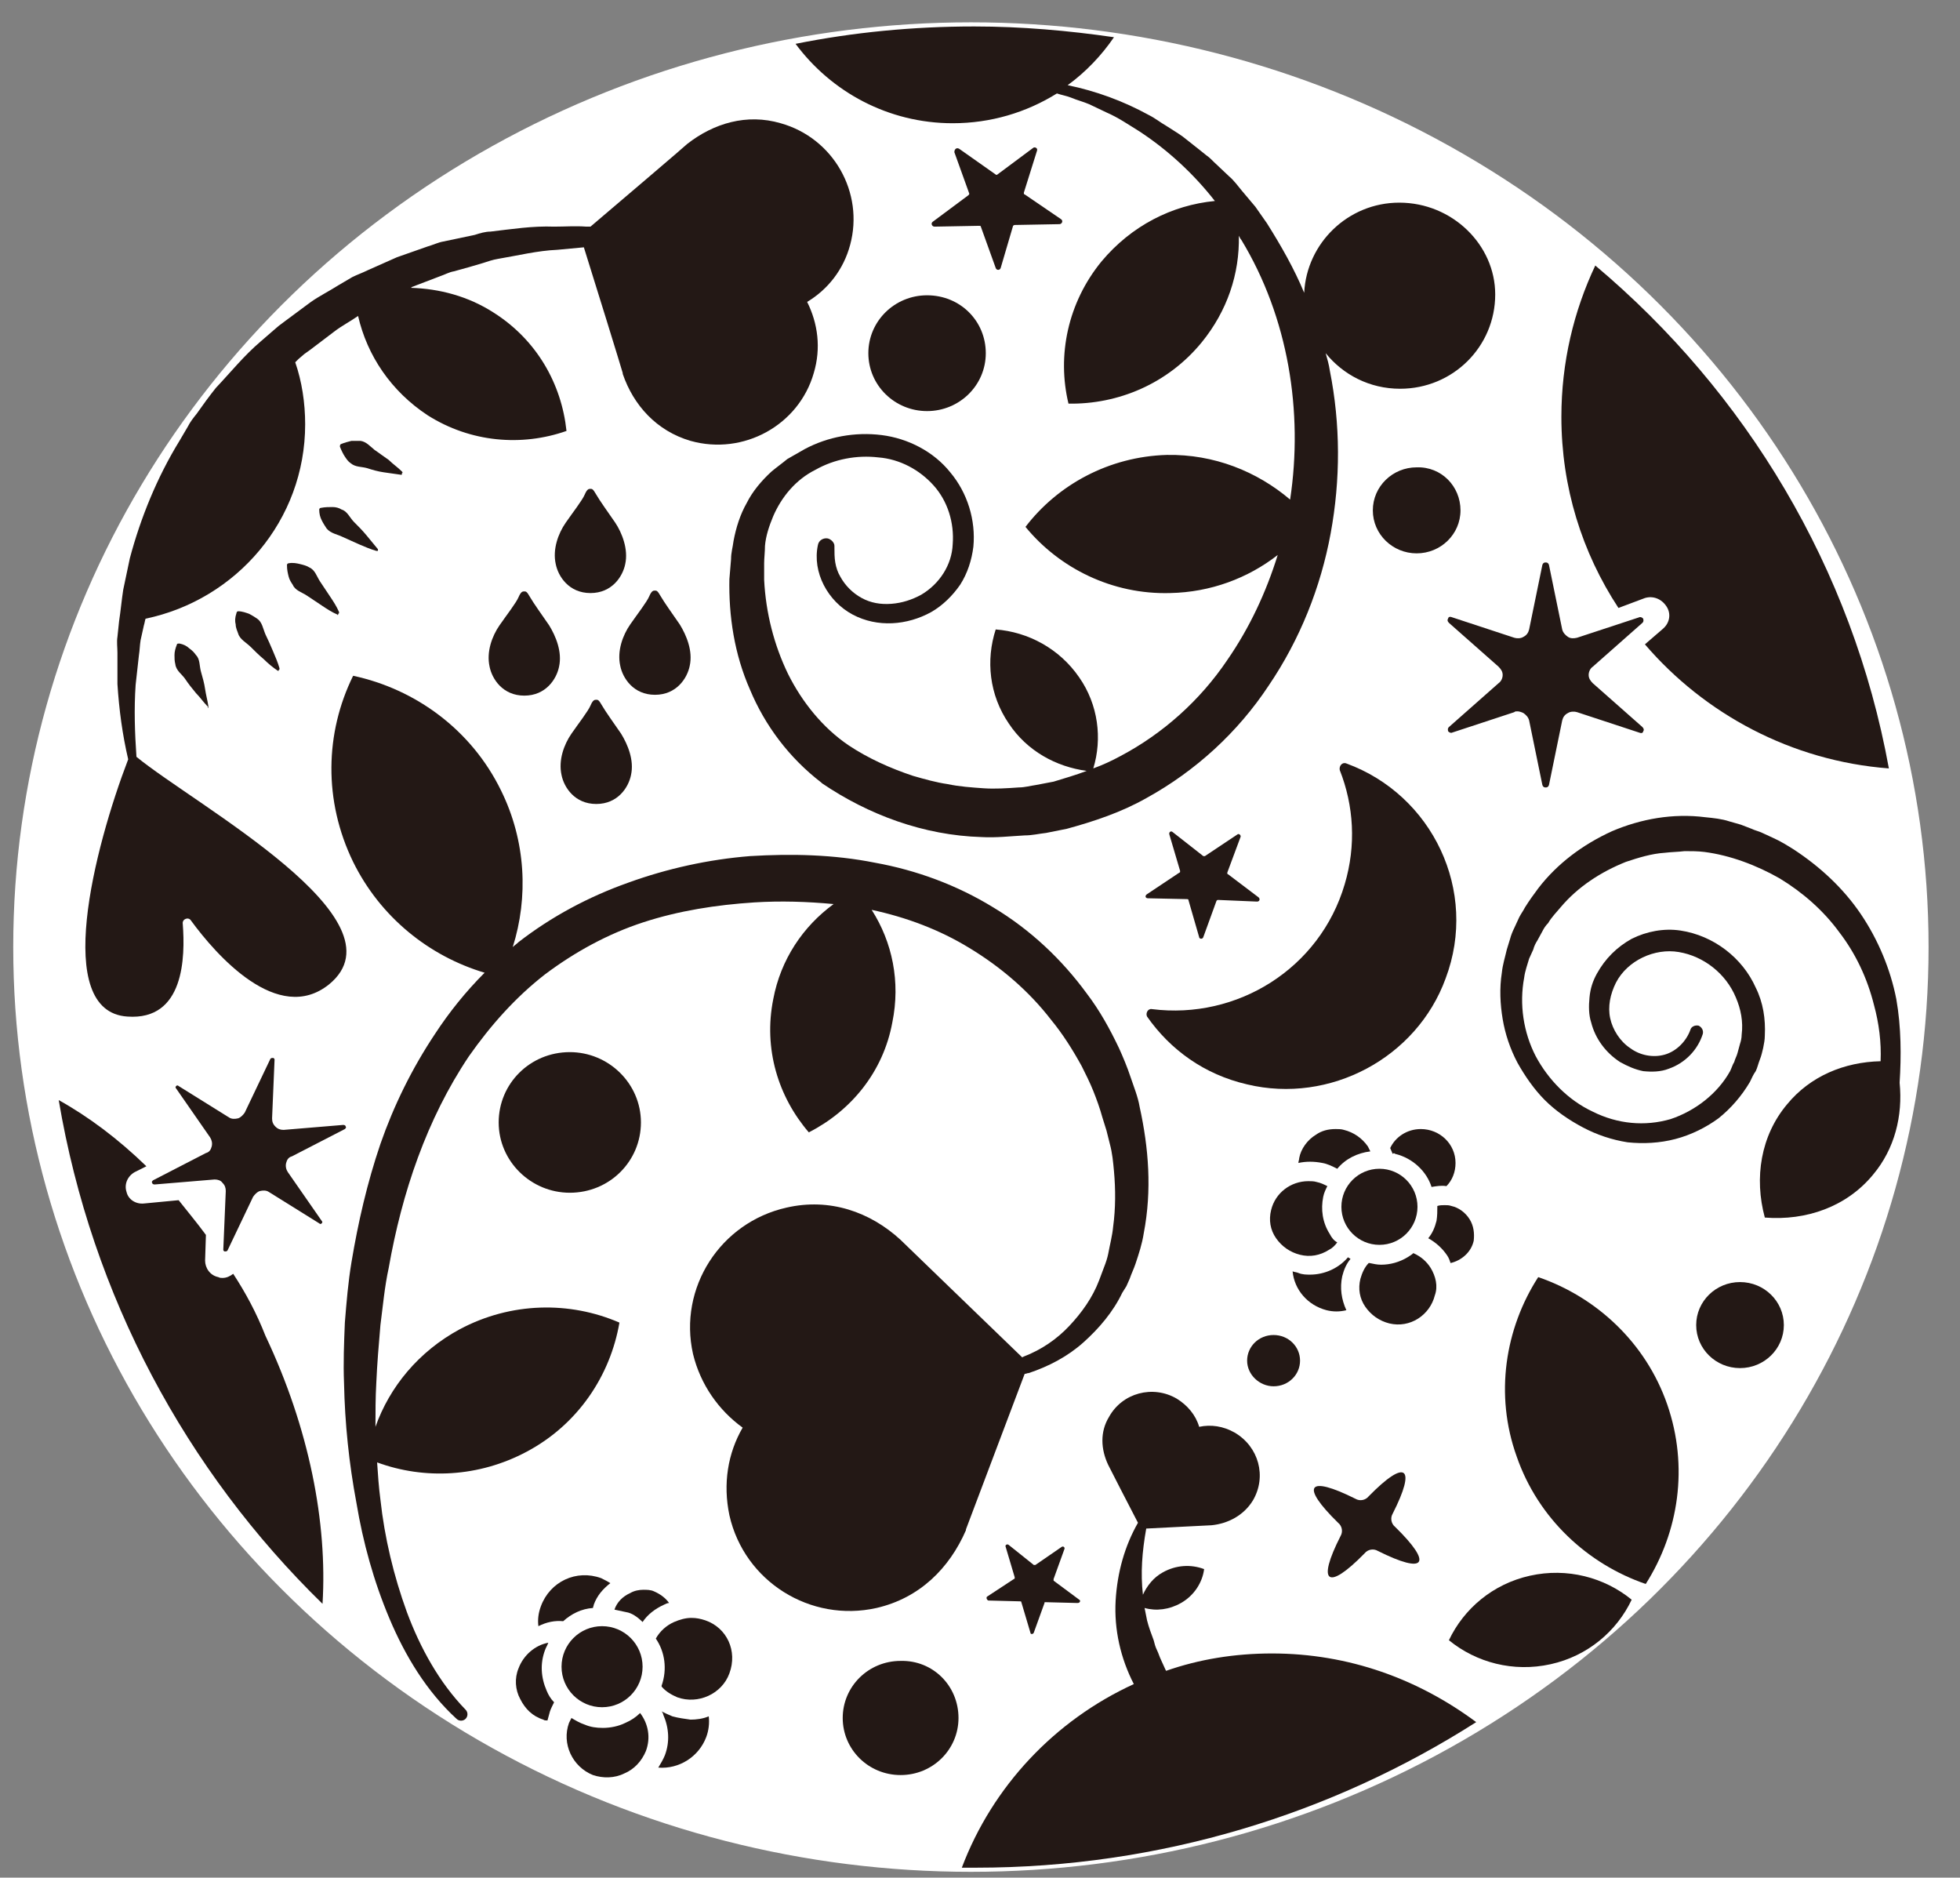
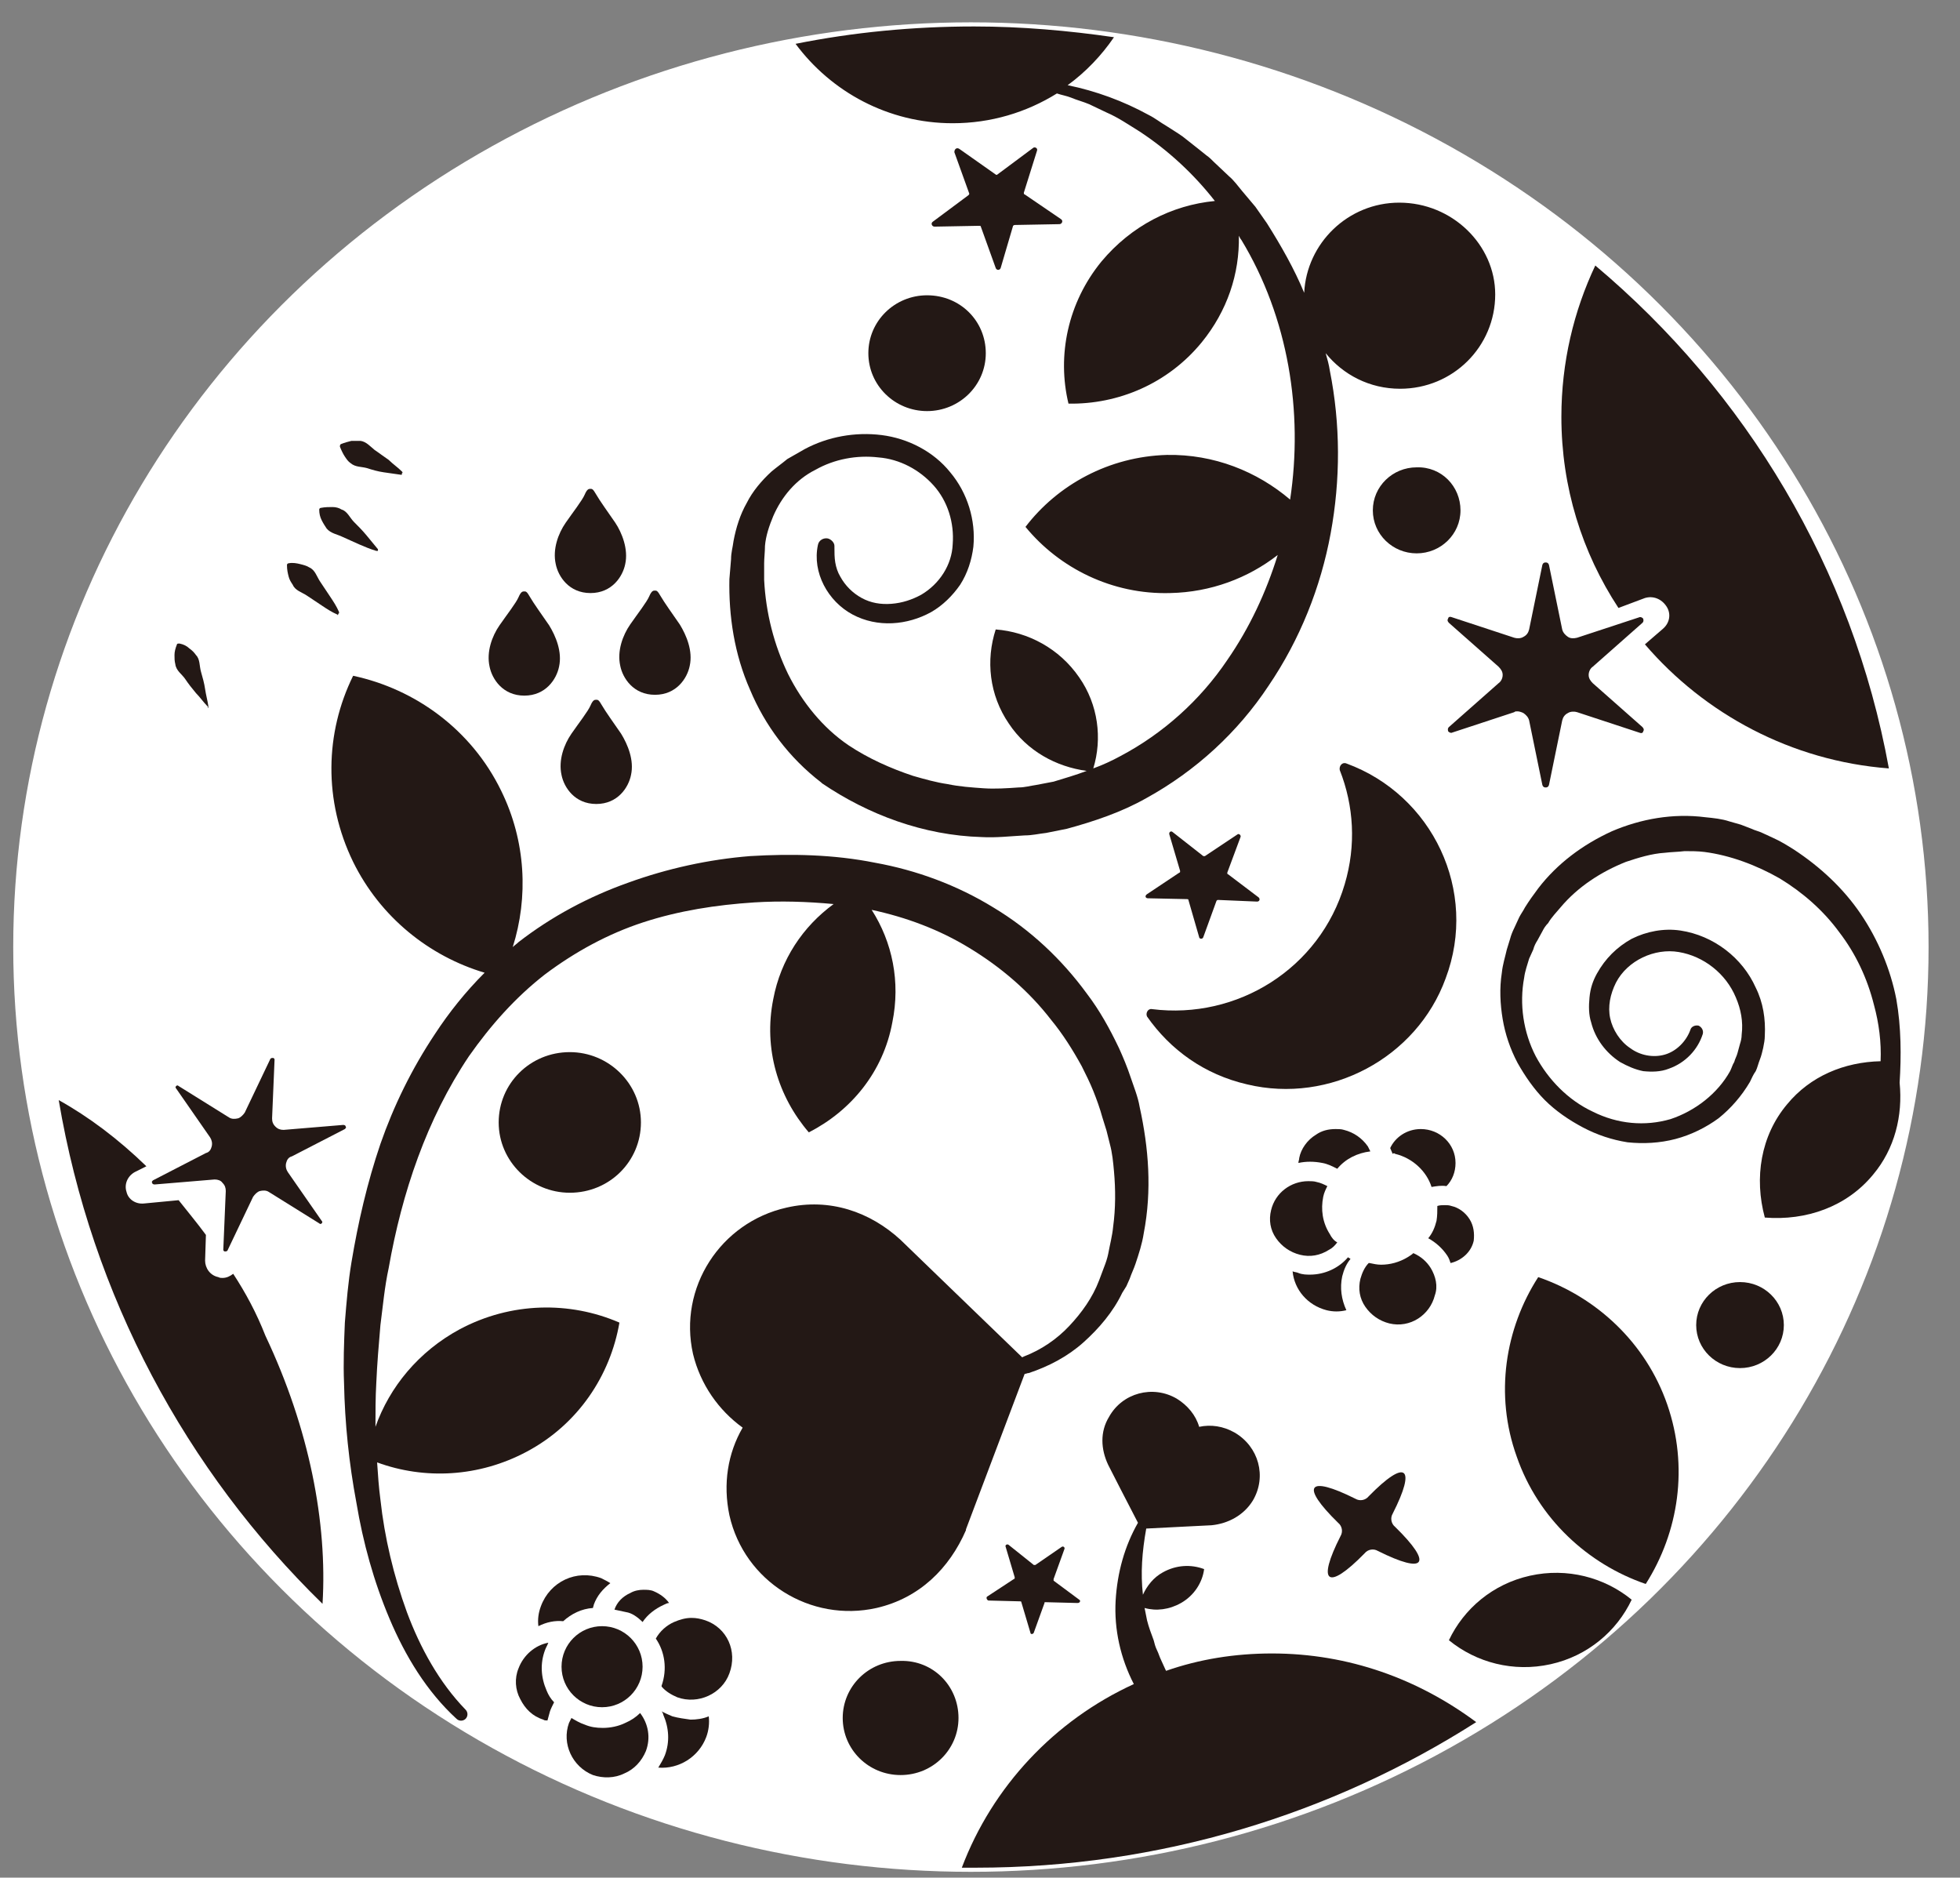
<svg xmlns="http://www.w3.org/2000/svg" version="1.1" id="レイヤー_1" x="0px" y="0px" viewBox="0 0 237 227" style="enable-background:new 0 0 237 227;" xml:space="preserve">
  <rect x="0" y="0" width="237" height="227" fill="#808080" stroke="none" />
  <style type="text/css">
	.st0{fill:#FFFFFF;stroke:#FFFFFF;stroke-miterlimit:10;}
	.st1{fill:#231815;}
</style>
  <ellipse class="st0" cx="117.4" cy="114.5" rx="115.3" ry="111.3" />
  <path class="st1" d="M115.9,207.7c0,3.8-3.1,6.9-7,6.9c-3.9,0-7-3.1-7-6.9s3.1-6.9,7-6.9C112.8,200.7,115.9,203.8,115.9,207.7z" />
  <path class="st1" d="M176.6,61.7c0,2.9-2.4,5.2-5.3,5.2c-2.9,0-5.3-2.3-5.3-5.2c0-2.9,2.4-5.2,5.3-5.2  C174.3,56.4,176.6,58.8,176.6,61.7z" />
  <ellipse class="st1" cx="210.4" cy="160.2" rx="5.3" ry="5.2" />
-   <path class="st1" d="M157.2,164.5c0,1.7-1.4,3.1-3.2,3.1c-1.7,0-3.2-1.4-3.2-3.1c0-1.7,1.4-3.1,3.2-3.1  C155.8,161.4,157.2,162.8,157.2,164.5z" />
  <path class="st1" d="M119.2,42.7c0,3.9-3.2,7-7.1,7c-3.9,0-7.1-3.1-7.1-7c0-3.9,3.2-7,7.1-7C116.1,35.7,119.2,38.8,119.2,42.7z" />
  <path class="st1" d="M77.5,135.7c0,4.7-3.8,8.5-8.6,8.5c-4.7,0-8.6-3.8-8.6-8.5c0-4.7,3.8-8.5,8.6-8.5  C73.6,127.2,77.5,131,77.5,135.7z" />
  <g>
    <path class="st1" d="M165.5,180.9c4.5-4.6,5.8-3.6,2.9,2.1l0,0c-0.3,0.5-0.2,1.2,0.3,1.6l0,0c4.6,4.5,3.7,5.8-2.1,2.9l0,0   c-0.5-0.3-1.2-0.2-1.6,0.3l0,0c-4.5,4.6-5.8,3.6-2.9-2.1l0,0c0.3-0.5,0.2-1.2-0.3-1.6l0,0c-4.6-4.5-3.7-5.8,2.1-2.9l0,0   C164.4,181.5,165.1,181.4,165.5,180.9L165.5,180.9z" />
  </g>
  <g>
    <path class="st1" d="M116,18l4.4,3.1c0.1,0.1,0.2,0,0.2,0l4.3-3.2c0.2-0.2,0.6,0,0.5,0.3l-1.6,5.1c0,0.1,0,0.2,0.1,0.2l4.4,3   c0.3,0.2,0.1,0.6-0.2,0.6l-5.4,0.1c-0.1,0-0.2,0.1-0.2,0.1l-1.5,5.1c-0.1,0.3-0.5,0.3-0.6,0l-1.8-5c0-0.1-0.1-0.1-0.2-0.1l-5.4,0.1   c-0.3,0-0.5-0.4-0.2-0.6l4.3-3.2c0.1-0.1,0.1-0.1,0.1-0.2l-1.8-5C115.4,18,115.7,17.8,116,18z" />
  </g>
  <g>
    <path class="st1" d="M119.4,193l3.2-2.1c0.1,0,0.1-0.1,0.1-0.2l-1.1-3.7c-0.1-0.2,0.2-0.4,0.4-0.2l3,2.4c0,0,0.1,0,0.2,0l3.2-2.2   c0.2-0.1,0.4,0.1,0.3,0.3l-1.3,3.6c0,0.1,0,0.1,0,0.2l3.1,2.3c0.2,0.1,0.1,0.4-0.2,0.4l-3.9-0.1c-0.1,0-0.1,0-0.1,0.1l-1.3,3.6   c-0.1,0.2-0.4,0.2-0.4,0l-1.1-3.7c0-0.1-0.1-0.1-0.1-0.1l-3.9-0.1C119.3,193.4,119.2,193.1,119.4,193z" />
  </g>
  <g>
    <path class="st1" d="M138.7,108.1l3.9-2.6c0.1,0,0.1-0.1,0.1-0.2l-1.3-4.4c-0.1-0.3,0.2-0.5,0.4-0.3l3.7,2.9c0.1,0,0.1,0,0.2,0   l3.9-2.6c0.2-0.2,0.5,0.1,0.4,0.3l-1.6,4.3c0,0.1,0,0.2,0.1,0.2l3.7,2.8c0.2,0.2,0.1,0.5-0.2,0.5l-4.7-0.2c-0.1,0-0.1,0-0.2,0.1   l-1.6,4.4c-0.1,0.3-0.5,0.2-0.5,0l-1.3-4.5c0-0.1-0.1-0.1-0.2-0.1l-4.7-0.1C138.5,108.6,138.4,108.3,138.7,108.1z" />
  </g>
  <path class="st1" d="M74.4,63.2c-0.9-1.3-1.9-2.7-2.3-3.4c-0.4-0.7-0.5-0.7-0.7-0.7c-0.2,0-0.4,0-0.7,0.7c-0.3,0.7-1.4,2.1-2.3,3.4  c-0.9,1.3-1.6,3.2-1.2,5c0.3,1.5,1.6,3.5,4.2,3.5c2.6,0,3.9-2,4.2-3.5C76,66.4,75.2,64.4,74.4,63.2z" />
  <path class="st1" d="M82.2,75.5c-0.9-1.3-1.9-2.7-2.3-3.4c-0.4-0.7-0.5-0.7-0.7-0.7c-0.2,0-0.4,0-0.7,0.7c-0.3,0.7-1.4,2.1-2.3,3.4  c-0.9,1.3-1.6,3.2-1.2,5c0.3,1.5,1.6,3.5,4.2,3.5c2.6,0,3.9-2,4.2-3.5C83.8,78.7,83,76.8,82.2,75.5z" />
  <path class="st1" d="M75.1,88.7c-0.9-1.3-1.9-2.7-2.3-3.4c-0.4-0.7-0.5-0.7-0.7-0.7c-0.2,0-0.4,0-0.7,0.7c-0.3,0.7-1.4,2.1-2.3,3.4  c-0.9,1.3-1.6,3.2-1.2,5c0.3,1.5,1.6,3.5,4.2,3.5c2.6,0,3.9-2,4.2-3.5C76.7,91.9,75.9,90,75.1,88.7z" />
  <path class="st1" d="M66.4,75.6c-0.9-1.3-1.9-2.7-2.3-3.4c-0.4-0.7-0.5-0.7-0.7-0.7s-0.4,0-0.7,0.7c-0.3,0.7-1.4,2.1-2.3,3.4  c-0.9,1.3-1.6,3.2-1.2,5c0.3,1.5,1.6,3.5,4.2,3.5c2.6,0,3.9-2,4.2-3.5C68,78.8,67.2,76.9,66.4,75.6z" />
  <g>
    <path class="st1" d="M45.5,66.6c-0.7-0.2-1.4-0.5-2.1-0.8c-0.7-0.3-1.3-0.6-2-0.9c-0.6-0.3-1.4-0.4-1.9-1c-0.2-0.3-0.4-0.6-0.6-1   c-0.2-0.4-0.3-0.8-0.3-1.3c0-0.1,0.1-0.2,0.2-0.2c0.5-0.1,1-0.1,1.4-0.1c0.4,0,0.8,0.1,1.1,0.3c0.7,0.2,1,1,1.5,1.5   c0.5,0.5,1,1,1.5,1.6c0.5,0.6,0.9,1.1,1.4,1.7c0,0.1,0,0.2,0,0.2C45.6,66.6,45.5,66.6,45.5,66.6z" />
    <path class="st1" d="M48.5,57.4c-0.7-0.1-1.4-0.2-2.1-0.3c-0.7-0.1-1.4-0.3-2-0.5c-0.7-0.2-1.4-0.1-2-0.6c-0.3-0.2-0.5-0.5-0.7-0.8   c-0.2-0.3-0.4-0.7-0.6-1.2c0-0.1,0-0.2,0.1-0.3c0.5-0.2,0.9-0.3,1.3-0.4c0.4,0,0.8,0,1.1,0c0.7,0.1,1.2,0.7,1.7,1.1   c0.6,0.4,1.1,0.8,1.7,1.2c0.5,0.5,1.1,0.9,1.6,1.4c0.1,0.1,0.1,0.2,0,0.2C48.6,57.4,48.6,57.4,48.5,57.4z" />
    <path class="st1" d="M40.8,74.3c-0.7-0.3-1.3-0.7-1.9-1.1c-0.6-0.4-1.2-0.8-1.8-1.2c-0.6-0.4-1.4-0.6-1.7-1.3   c-0.2-0.3-0.4-0.6-0.5-1c-0.1-0.4-0.2-0.8-0.2-1.4c0-0.1,0.1-0.2,0.2-0.2c0.5-0.1,1,0,1.4,0.1c0.4,0.1,0.8,0.2,1.1,0.4   c0.7,0.3,0.9,1.1,1.3,1.7c0.4,0.6,0.8,1.2,1.2,1.8c0.4,0.6,0.8,1.2,1.1,1.9c0,0.1,0,0.2-0.1,0.2C40.9,74.4,40.8,74.4,40.8,74.3z" />
-     <path class="st1" d="M33.6,81.1c-0.6-0.4-1.2-0.9-1.7-1.4c-0.6-0.5-1.1-1-1.6-1.5c-0.5-0.5-1.3-0.9-1.5-1.6   c-0.1-0.3-0.3-0.7-0.3-1.1c-0.1-0.4-0.1-0.8,0.1-1.4c0-0.1,0.1-0.2,0.2-0.2c0.5,0,1,0.2,1.3,0.3c0.4,0.2,0.7,0.4,1,0.6   c0.6,0.4,0.7,1.2,1,1.9c0.3,0.6,0.6,1.3,0.9,2c0.3,0.7,0.6,1.4,0.8,2.1c0,0.1,0,0.2-0.1,0.2C33.7,81.1,33.7,81.1,33.6,81.1z" />
    <path class="st1" d="M25.1,85.4c-0.5-0.5-0.9-1.1-1.4-1.6c-0.5-0.6-0.9-1.1-1.3-1.7c-0.4-0.6-1.1-1-1.2-1.8   c-0.1-0.4-0.1-0.7-0.1-1.1c0-0.4,0.1-0.8,0.3-1.3c0-0.1,0.2-0.1,0.3-0.1c0.5,0.1,0.9,0.3,1.2,0.6c0.3,0.2,0.6,0.5,0.8,0.8   c0.5,0.5,0.4,1.3,0.6,2c0.2,0.7,0.4,1.4,0.5,2.1c0.1,0.7,0.3,1.4,0.4,2.1c0,0.1,0,0.2-0.1,0.2C25.2,85.4,25.1,85.4,25.1,85.4z" />
  </g>
  <path class="st1" d="M229.3,120.8c-0.7-3.6-2.2-7.2-4.3-10.3c-2.1-3.1-4.9-5.7-8.1-7.8c-0.8-0.5-1.6-1-2.5-1.4l-1.3-0.6  c-0.4-0.2-0.9-0.3-1.3-0.5l-1.3-0.5l-1.4-0.4c-0.9-0.3-1.9-0.4-2.9-0.5c-3.9-0.5-7.8,0.2-11.3,1.7c-3.5,1.6-6.6,3.9-8.9,6.9  c-0.6,0.8-1.1,1.5-1.6,2.3c-0.2,0.4-0.5,0.8-0.7,1.2l-0.6,1.3c-0.2,0.4-0.4,0.9-0.5,1.3l-0.4,1.3c-0.2,0.9-0.5,1.8-0.6,2.8  c-0.3,1.9-0.2,3.8,0.1,5.6c0.3,1.8,0.9,3.6,1.8,5.3c0.9,1.6,2,3.2,3.3,4.5c1.3,1.3,2.9,2.4,4.6,3.3c1.7,0.9,3.5,1.5,5.4,1.8  c1.9,0.2,3.9,0.1,5.8-0.4c1.9-0.5,3.7-1.4,5.2-2.5c1.5-1.2,2.8-2.7,3.8-4.4c0.2-0.4,0.4-0.9,0.7-1.3c0.2-0.4,0.3-0.9,0.5-1.4  c0.2-0.5,0.3-1,0.4-1.4c0.1-0.5,0.2-1,0.2-1.5c0.1-2-0.2-4-1.1-5.8c-1.6-3.6-5.1-6.3-9.1-6.9c-2-0.3-4.1,0.1-5.9,1  c-0.9,0.5-1.7,1.1-2.4,1.8c-0.7,0.7-1.3,1.5-1.8,2.4c-0.5,0.9-0.8,1.8-0.9,2.9c-0.1,1-0.1,2.1,0.2,3c0.5,2,1.8,3.7,3.5,4.8  c0.9,0.5,1.8,0.9,2.8,1.1c1,0.1,2.1,0.1,3.1-0.3c2-0.7,3.5-2.3,4.1-4.2c0.1-0.4-0.1-0.8-0.5-1c-0.4-0.1-0.9,0.1-1,0.5  c-0.5,1.4-1.7,2.6-3.1,3c-1.4,0.4-3,0.1-4.2-0.8c-1.2-0.8-2.1-2.2-2.4-3.6c-0.3-1.4,0-2.9,0.7-4.3c1.4-2.7,4.7-4.2,7.6-3.7  c3,0.5,5.7,2.6,6.9,5.5c0.6,1.4,0.9,2.9,0.7,4.5c0,0.4-0.1,0.8-0.2,1.1c-0.1,0.4-0.2,0.7-0.3,1.1c-0.1,0.4-0.3,0.7-0.4,1.1  c-0.2,0.3-0.3,0.7-0.5,1.1c-1.5,2.7-4.2,4.8-7.2,5.8c-3.1,0.9-6.4,0.6-9.4-0.9c-3-1.4-5.4-3.9-6.9-6.7c-1.5-2.9-2-6.3-1.4-9.5  c0.1-0.8,0.4-1.6,0.6-2.3l0.5-1.1c0.1-0.4,0.3-0.8,0.5-1.1l0.6-1.1c0.2-0.4,0.4-0.7,0.7-1c0.4-0.7,1-1.3,1.5-1.9  c2.1-2.5,4.9-4.3,7.9-5.5c1.5-0.5,3.1-1,4.7-1.1c0.8-0.1,1.6-0.1,2.4-0.2c0.8,0,1.6,0,2.4,0.1c3.1,0.4,6.3,1.6,9.1,3.2  c2.8,1.7,5.3,3.9,7.2,6.5c2,2.6,3.4,5.6,4.2,8.8c0.6,2.2,0.9,4.5,0.8,6.8c-4.4,0.1-8.5,1.8-11.3,5.2c-3.2,3.8-4,8.9-2.7,13.7  c5,0.4,9.9-1.3,13.1-5.2c2.6-3.1,3.6-7.1,3.2-11.1C229.9,127.7,229.9,124.2,229.3,120.8z" />
  <path class="st1" d="M201.6,169.8c-2.6-7.5-8.6-13-15.6-15.4c-4,6.2-5.3,14.2-2.6,21.7c2.6,7.5,8.6,13,15.6,15.4  C203,185.2,204.2,177.3,201.6,169.8z" />
  <path class="st1" d="M185,190.5c-4.5,1-8,4-9.8,7.8c3.3,2.7,7.8,3.9,12.3,2.9c4.5-1,8-4,9.8-7.8C194,190.7,189.5,189.5,185,190.5z" />
-   <path class="st1" d="M94.4,14.9c-4.1-1.2-8.1,0-11.3,2.5l0,0l0,0c-0.3,0.3-8.4,7.2-11.7,10c-0.2,0-0.3,0-0.5,0c-1.3-0.1-2.6,0-3.9,0  c-2.6-0.1-5.1,0.3-7.7,0.6c-0.6,0-1.3,0.2-1.9,0.4l-1.9,0.4l-1.9,0.4c-0.6,0.1-1.2,0.4-1.9,0.6l-3.7,1.3l-3.6,1.6  c-0.6,0.3-1.2,0.5-1.8,0.8l-1.7,1c-1.1,0.7-2.3,1.3-3.3,2l-3.1,2.3l-0.8,0.6l-0.7,0.6l-1.5,1.3c-2,1.7-3.6,3.7-5.4,5.6  c-0.8,1-1.6,2.1-2.3,3.1c-0.4,0.5-0.8,1-1.1,1.6l-1,1.7c-2.7,4.4-4.7,9.3-6,14.2l-0.8,3.8c-0.2,1.3-0.3,2.5-0.5,3.8l-0.2,1.9  c-0.1,0.6,0,1.3,0,1.9l0,3.8c0.2,3.1,0.6,6.1,1.3,9.1c-4.1,10.7-9.2,30.5-0.1,31.1c6.9,0.5,7-7.2,6.7-11.2c-0.1-0.6,0.7-0.9,1-0.4  c3,4.1,10.5,12.7,16.7,7.7c9.5-7.8-16.1-21.6-23.3-27.5c-0.2-2.9-0.3-5.8-0.1-8.7l0.4-3.6c0.1-0.6,0.1-1.2,0.2-1.8l0.4-1.8  c0.1-0.3,0.1-0.5,0.2-0.8c11-2.3,19.3-11.9,19.3-23.5c0-2.6-0.4-5.2-1.2-7.5l0.4-0.4l0.7-0.6l0.7-0.5l2.9-2.2  c0.9-0.7,1.9-1.2,2.9-1.9c1.1,4.8,4,9.1,8.4,12c5.2,3.3,11.4,3.8,16.8,1.9c-0.6-5.7-3.6-11-8.8-14.3c-3.1-2-6.6-2.9-10-3l0.1-0.1  l3.4-1.3c0.6-0.2,1.1-0.5,1.7-0.6l1.8-0.5l1.7-0.5c0.6-0.2,1.2-0.4,1.8-0.5c2.4-0.4,4.8-1,7.2-1.1c1.1-0.1,2.1-0.2,3.2-0.3  c1.2,3.8,4.6,14.8,4.7,15.2l0,0.1l0,0c1.3,3.8,4.1,6.9,8.2,8.1c6.4,1.8,13.1-1.9,14.9-8.2c0.9-3,0.5-6-0.8-8.6  c2.5-1.5,4.4-3.9,5.2-6.9C104.5,23.3,100.8,16.7,94.4,14.9z" />
  <path class="st1" d="M153.8,199.9c-4.5,0-8.8,0.7-12.8,2.1l-0.1-0.2l-0.5-1.1c-0.2-0.4-0.3-0.8-0.5-1.2c-0.2-0.4-0.3-0.8-0.4-1.2  c-0.3-0.8-0.6-1.6-0.8-2.4c-0.1-0.5-0.2-1-0.3-1.5c1.4,0.4,3,0.2,4.4-0.6c1.6-0.9,2.6-2.5,2.8-4.1c-1.6-0.6-3.4-0.5-5,0.4  c-1.1,0.6-1.9,1.6-2.4,2.7c-0.3-2.6-0.1-5.2,0.4-8c2.1-0.1,7.7-0.4,7.9-0.4l0,0l0,0c2-0.2,3.9-1.2,5-3c1.7-2.9,0.7-6.5-2.2-8.2  c-1.4-0.8-2.9-1-4.3-0.7c-0.4-1.4-1.4-2.6-2.7-3.4c-2.9-1.7-6.6-0.7-8.2,2.2c-1.1,1.8-1,3.9-0.1,5.8l0,0l0,0c0.1,0.2,2.6,5.1,3.6,7  c-1.6,2.8-2.5,6-2.7,9.4c-0.2,3.5,0.6,7,2.2,10.1c-9.6,4.4-17.1,12.4-20.8,22.2c0.6,0,1.1,0,1.7,0c22.3,0,43.1-6.5,60.5-17.6  C171.5,203,163.1,199.9,153.8,199.9z" />
  <path class="st1" d="M169.2,24.5c-6.2,0-11.2,4.9-11.5,10.9c-1.2-2.9-2.8-5.7-4.5-8.4l-1.4-2c-0.5-0.6-1.1-1.3-1.6-1.9  c-0.5-0.6-1-1.3-1.6-1.8l-1.8-1.7c-0.3-0.3-0.6-0.6-0.9-0.8l-1-0.8l-1.9-1.5c-0.7-0.5-1.4-0.9-2-1.3c-0.7-0.4-1.3-0.9-2.1-1.3  c-3.1-1.7-6.4-2.9-9.8-3.6c2.2-1.6,4.1-3.6,5.6-5.8c-5.5-0.8-11.2-1.3-16.9-1.3c-7.4,0-14.6,0.7-21.6,2.1c4.3,5.8,11.2,9.6,19,9.6  c4.6,0,8.9-1.3,12.6-3.6c0.6,0.2,1.2,0.3,1.7,0.5c0.7,0.3,1.5,0.5,2.2,0.8l2.1,1c1.4,0.6,2.7,1.5,4,2.3c3.5,2.3,6.6,5.2,9.1,8.4  c-5.2,0.5-10.1,3-13.7,7.3c-4.1,5-5.4,11.4-4,17.2c6,0.1,12-2.4,16.1-7.4c3.1-3.8,4.6-8.3,4.5-12.9c0.1,0.2,0.2,0.4,0.3,0.5  c5.7,9.4,7.5,20.8,5.9,31.4c-4-3.4-9.2-5.5-14.9-5.4c-7,0.2-13.2,3.6-17.1,8.7c4.1,5,10.5,8.2,17.5,8c4.9-0.1,9.4-1.8,13-4.6  c-1.4,4.5-3.4,8.8-6.1,12.7c-3.3,4.9-7.8,8.9-12.9,11.6c-1.1,0.6-2.2,1.1-3.3,1.5c1.1-3.6,0.6-7.7-1.7-11c-2.4-3.5-6.2-5.5-10.1-5.8  c-1.2,3.7-0.8,7.9,1.6,11.4c2.2,3.3,5.7,5.2,9.4,5.7c-1.3,0.5-2.7,0.9-4,1.3l-2.1,0.4c-0.7,0.1-1.4,0.3-2.1,0.3  c-1.4,0.1-2.9,0.2-4.3,0.1c-1.4-0.1-2.9-0.2-4.3-0.5c-1.4-0.2-2.8-0.6-4.2-1c-2.7-0.9-5.4-2.1-7.8-3.7c-3.1-2.1-5.6-5.2-7.3-8.6  c-1.7-3.5-2.7-7.4-2.9-11.4l0,0.3c0-0.1,0-0.2,0-0.4v0l0-1.9c0-0.6,0.1-1.4,0.1-2.1c0.1-1.2,0.5-2.4,1-3.6c1-2.3,2.7-4.4,5.1-5.6  c2.3-1.3,5-1.8,7.6-1.5c2.6,0.2,5,1.5,6.7,3.4c1.7,1.9,2.5,4.5,2.3,7.1c-0.1,2.5-1.6,4.8-3.8,6.1c-1.1,0.6-2.3,1-3.6,1.1  c-1.3,0.1-2.5-0.1-3.6-0.7c-1.1-0.6-2-1.5-2.6-2.6c-0.3-0.5-0.5-1.1-0.6-1.7c-0.1-0.6-0.1-1.2-0.1-1.8l0-0.2c0-0.4-0.4-0.8-0.8-0.9  c-0.5-0.1-1.1,0.2-1.2,0.8c-0.7,3.3,1.2,6.8,4.2,8.4c3,1.6,6.6,1.3,9.5-0.3c1.4-0.8,2.6-2,3.5-3.3c0.9-1.4,1.4-3,1.6-4.6  c0.3-3.2-0.7-6.5-2.8-9c-2-2.5-5.1-4.1-8.3-4.5c-3.2-0.4-6.5,0.2-9.3,1.7c-0.7,0.4-1.4,0.8-2.1,1.2c-0.6,0.5-1.3,1-1.9,1.5  c-1.2,1.1-2.3,2.4-3,3.8c-0.8,1.4-1.3,3-1.6,4.6c-0.1,0.8-0.3,1.4-0.3,2.2l-0.2,2.4l0-0.4l0,0c0,0.1,0,0.1,0,0.2l0,0.1  c-0.1,4.6,0.6,9.2,2.5,13.5c1.8,4.3,4.7,8.2,8.6,11.2l0,0c0,0,0,0,0,0l0.1,0.1c5.6,3.8,12.3,6.3,19.3,6.5c1.7,0.1,3.4-0.1,5.2-0.2  c0.9,0,1.7-0.2,2.6-0.3l2.5-0.5c3.3-0.9,6.6-2,9.6-3.7c6-3.3,11.1-8,14.8-13.6c3.8-5.6,6.3-11.9,7.5-18.4c1.2-6.5,1.2-13.2-0.1-19.7  c-0.1-0.7-0.3-1.4-0.5-2.1c2.1,2.6,5.3,4.3,9,4.3c6.4,0,11.5-5.1,11.5-11.4C180.8,29.6,175.6,24.5,169.2,24.5z" />
  <path class="st1" d="M162.8,92.3c-0.5-0.2-0.9,0.3-0.8,0.8c1.7,4.3,2,9.1,0.6,13.8c-3,10.2-13,16.4-23.3,15.1  c-0.5-0.1-0.8,0.5-0.6,0.9c2.8,4,6.9,7,12.1,8.2c10,2.4,20.5-3.2,24-12.8C178.8,107.7,173.2,96.1,162.8,92.3z" />
  <path class="st1" d="M137.8,133.8c-0.2-1.2-0.7-2.4-1.1-3.6c-0.4-1.2-0.9-2.4-1.4-3.5c-1.1-2.3-2.3-4.5-3.9-6.6  c-3-4.1-6.8-7.7-11.3-10.4c-4.4-2.7-9.3-4.5-14.3-5.4c-5-1-10.1-1.1-15.1-0.8c-5,0.4-10,1.5-14.7,3.2c-4.8,1.7-9.3,4.1-13.3,7.2  c-0.2,0.2-0.5,0.4-0.7,0.6c1.9-6,1.6-12.8-1.4-18.9c-3.6-7.4-10.4-12.3-17.9-13.9c-3.4,6.9-3.6,15.1,0,22.5  c3.3,6.7,9.2,11.4,15.9,13.4c-2.3,2.3-4.3,4.8-6,7.4c-2.8,4.2-5,8.7-6.6,13.3c-1.6,4.7-2.7,9.5-3.5,14.3c-0.4,2.4-0.6,4.8-0.8,7.3  c-0.1,2.4-0.2,4.9-0.1,7.3c0.1,4.9,0.6,9.7,1.5,14.5c0.8,4.8,2.1,9.5,4,14c1.9,4.5,4.5,8.8,8.1,12.1c0.3,0.3,0.8,0.3,1.1,0  c0.3-0.3,0.3-0.8,0-1.1l0,0c-3.2-3.3-5.5-7.5-7.1-11.8c-1.6-4.4-2.7-9-3.2-13.6c-0.2-1.5-0.3-3-0.4-4.5c5.7,2.1,12.3,1.8,18.1-1.3  c6.2-3.3,10.1-9.2,11.2-15.6c-6-2.6-13.1-2.5-19.3,0.8c-5,2.7-8.5,7-10.2,11.8c0-1.8,0-3.5,0.1-5.3c0.1-2.3,0.3-4.7,0.5-7  c0.3-2.3,0.5-4.6,1-6.9c1.6-9.1,4.6-18,9.7-25.6c2.6-3.7,5.6-7.1,9.2-9.9c3.6-2.7,7.6-4.9,11.9-6.3c4.3-1.4,8.8-2.1,13.4-2.4  c3.2-0.2,6.4-0.1,9.6,0.2c-3.7,2.7-6.4,6.7-7.3,11.5c-1.2,6,0.6,11.8,4.3,16.1c5.1-2.6,9-7.3,10.1-13.3c1-4.9,0-9.7-2.5-13.6  c4.2,0.9,8.2,2.4,11.8,4.6c3.8,2.3,7.2,5.2,9.9,8.7c1.4,1.7,2.6,3.6,3.7,5.6c0.5,1,1,2,1.4,3c0.4,1,0.8,2.1,1.1,3.2l0.5,1.6l0.4,1.6  c0.3,1.1,0.4,2.2,0.5,3.3c0.2,2.2,0.2,4.5-0.1,6.7c-0.1,1.1-0.4,2.2-0.6,3.3c-0.1,0.5-0.3,1.1-0.5,1.6l-0.3,0.8l-0.3,0.8  c-0.8,2.1-2.1,3.9-3.6,5.5c-1.5,1.6-3.4,2.9-5.5,3.7l-0.2,0.1c-3.1-3-14.2-13.7-14.6-14.1l-0.1-0.1l0,0c-3.7-3.4-8.6-5.1-13.8-3.9  c-8,1.8-13.1,9.7-11.3,17.7c0.9,3.7,3.1,6.8,6,8.9c-1.8,3.1-2.4,6.8-1.6,10.6c1.8,8,9.8,13,17.8,11.2c5.2-1.2,8.8-4.8,10.8-9.4l0,0  l0-0.1c0.2-0.5,5.5-14.6,7.1-18.8c0.2,0,0.3-0.1,0.5-0.1c2.4-0.8,4.7-2,6.6-3.7c1.9-1.7,3.6-3.7,4.7-6l0.5-0.8l0.4-0.9  c0.2-0.6,0.5-1.2,0.7-1.8c0.4-1.2,0.8-2.4,1-3.7C139.3,143.9,138.9,138.8,137.8,133.8z" />
  <path class="st1" d="M28.2,154c-0.4,0.3-0.8,0.5-1.3,0.5c-0.2,0-0.3,0-0.5-0.1c-1-0.2-1.6-1.1-1.6-2l0.1-3.1  c-1.1-1.5-2.2-2.8-3.3-4.2l-4.2,0.4c-1,0.1-1.9-0.5-2.1-1.4c-0.3-0.9,0.1-1.9,1-2.4l1.4-0.7c-3.4-3.3-7-6-10.6-8  c4,23.7,15.4,44.8,31.9,60.9c0.6-9.8-1.6-21.2-6.9-32.4C31,158.7,29.7,156.3,28.2,154z" />
  <path class="st1" d="M198.9,72.3c1-0.3,2,0.1,2.6,1s0.4,2-0.4,2.7l-2.2,1.9c7.2,8.4,17.7,14.1,29.5,15  c-4.4-24.2-17.3-45.5-35.5-60.8c-2.6,5.5-4.1,11.7-4.1,18.3c0,8.5,2.5,16.4,6.9,23.1L198.9,72.3z" />
  <path class="st1" d="M183.5,86c0.2,0,0.5,0.1,0.7,0.2c0.3,0.2,0.6,0.5,0.7,0.9l1.6,7.8c0.1,0.3,0.3,0.3,0.4,0.3c0.1,0,0.3,0,0.4-0.3  l1.6-7.8c0.1-0.4,0.3-0.7,0.7-0.9c0.3-0.2,0.8-0.2,1.1-0.1l7.6,2.5c0.3,0.1,0.4-0.1,0.4-0.2c0.1-0.1,0.1-0.3-0.1-0.5l-6-5.3  c-0.3-0.3-0.5-0.6-0.5-1c0-0.4,0.2-0.8,0.5-1l6-5.3c0.2-0.2,0.1-0.4,0.1-0.5c-0.1-0.1-0.2-0.2-0.4-0.2l-7.6,2.5  c-0.4,0.1-0.8,0.1-1.1-0.1c-0.3-0.2-0.6-0.5-0.7-0.9l-1.6-7.8c-0.1-0.3-0.3-0.3-0.4-0.3c-0.1,0-0.3,0-0.4,0.3l-1.6,7.8  c-0.1,0.4-0.3,0.7-0.7,0.9c-0.3,0.2-0.8,0.2-1.1,0.1l-7.6-2.5c-0.3-0.1-0.4,0.1-0.4,0.2c-0.1,0.1-0.1,0.3,0.1,0.5l6,5.3  c0.3,0.3,0.5,0.6,0.5,1c0,0.4-0.2,0.8-0.5,1l-6,5.3c-0.2,0.2-0.1,0.4-0.1,0.5c0.1,0.1,0.2,0.2,0.4,0.2l7.6-2.5  C183.2,86,183.3,86,183.5,86z" />
  <path class="st1" d="M26,142.6c0.3,0,0.7,0.1,0.9,0.4c0.3,0.3,0.4,0.6,0.4,1l-0.3,7.1c0,0.1,0.1,0.2,0.2,0.2c0.1,0,0.2,0,0.3-0.1  l3.1-6.5c0.2-0.3,0.5-0.6,0.8-0.7c0.4-0.1,0.8-0.1,1.1,0.1l6.1,3.8c0.1,0.1,0.2,0.1,0.3,0c0.1-0.1,0.1-0.2,0-0.3l-4.1-5.9  c-0.2-0.3-0.3-0.7-0.2-1.1c0.1-0.4,0.3-0.7,0.7-0.8l6.4-3.3c0.1-0.1,0.2-0.2,0.1-0.3c0-0.1-0.1-0.2-0.3-0.2l-7.2,0.6  c-0.4,0-0.7-0.1-1-0.4c-0.3-0.3-0.4-0.6-0.4-1l0.3-7.1c0-0.1-0.1-0.2-0.2-0.2c-0.1,0-0.2,0-0.3,0.1l-3.1,6.5  c-0.2,0.3-0.5,0.6-0.8,0.7c-0.4,0.1-0.8,0.1-1.1-0.1l-6.1-3.8c-0.1-0.1-0.2-0.1-0.3,0c-0.1,0.1-0.1,0.2,0,0.3l4.1,5.9  c0.2,0.3,0.3,0.7,0.2,1.1s-0.3,0.7-0.7,0.8l-6.4,3.3c-0.1,0.1-0.2,0.2-0.1,0.3c0,0.1,0.1,0.2,0.3,0.2l7.2-0.6  C25.9,142.6,25.9,142.6,26,142.6z" />
  <g>
    <g>
      <path class="st1" d="M160.8,149.2c-0.9-1.4-1.1-3-0.8-4.5c0.1-0.5,0.3-0.9,0.5-1.3c-0.4-0.2-0.8-0.4-1.3-0.5    c-0.3-0.1-0.7-0.1-1-0.1c-2.1,0-4,1.4-4.5,3.5c-0.3,1.2-0.1,2.4,0.6,3.4c0.7,1,1.7,1.7,2.9,2c1.2,0.3,2.4,0.1,3.5-0.6    c0.4-0.2,0.7-0.5,1-0.9C161.3,150,161,149.6,160.8,149.2z" />
    </g>
    <g>
      <path class="st1" d="M173,153.3c-0.5-0.8-1.2-1.4-2.1-1.8c-0.2,0.2-0.4,0.3-0.7,0.5c-1,0.6-2.1,0.9-3.2,0.9    c-0.5,0-0.9-0.1-1.4-0.2c0,0,0,0-0.1,0c-0.5,0.5-0.8,1.2-1,1.9c-0.3,1.2-0.1,2.4,0.6,3.4c0.7,1,1.7,1.7,2.9,2    c2.5,0.6,4.9-1,5.5-3.4v0C173.9,155.5,173.6,154.3,173,153.3z" />
    </g>
    <g>
      <path class="st1" d="M177.7,147.4c-0.5-0.8-1.3-1.4-2.2-1.6c-0.3-0.1-0.5-0.1-0.8-0.1c-0.3,0-0.6,0-0.9,0.1c0,0.6,0,1.2-0.1,1.8    c-0.2,0.8-0.5,1.5-1,2.1c0.9,0.5,1.7,1.2,2.3,2.1c0.2,0.3,0.3,0.6,0.4,0.9c1.3-0.3,2.5-1.3,2.8-2.7    C178.3,149.1,178.2,148.2,177.7,147.4z" />
    </g>
    <g>
      <path class="st1" d="M162.3,154.3c0.2-0.8,0.5-1.5,1-2.1c-0.1-0.1-0.2-0.1-0.3-0.2c-1.1,1.3-2.8,2.1-4.6,2.1c-0.4,0-0.9,0-1.4-0.2    c-0.2-0.1-0.5-0.1-0.7-0.2c0.2,2.2,1.8,4.1,4.1,4.7c0.8,0.2,1.6,0.2,2.4,0C162.2,157.1,162,155.7,162.3,154.3z" />
    </g>
    <g>
      <path class="st1" d="M168.7,139.5c2.1,0.5,3.8,2.1,4.4,4c0.6-0.1,1.2-0.2,1.8-0.1c0.7-0.7,1.1-1.7,1.1-2.8c0-2.3-1.9-4.1-4.2-4.1    c-1.7,0-3.1,1-3.7,2.3c0.1,0.2,0.2,0.5,0.3,0.7C168.5,139.4,168.6,139.4,168.7,139.5z" />
    </g>
    <g>
      <path class="st1" d="M159.9,140.6c0.6,0.1,1.2,0.4,1.8,0.7c1-1.2,2.4-1.9,4-2.1c-0.1-0.2-0.2-0.4-0.3-0.6c-0.7-1-1.7-1.7-2.9-2    c-0.3-0.1-0.7-0.1-1-0.1c-0.9,0-1.7,0.2-2.4,0.7c-1,0.6-1.8,1.7-2,2.8c0,0.2-0.1,0.4-0.1,0.6C157.9,140.4,158.9,140.4,159.9,140.6    z" />
    </g>
-     <ellipse class="st1" cx="166.8" cy="145.9" rx="4.6" ry="4.6" />
  </g>
  <g>
    <g>
      <path class="st1" d="M72.9,208.9c-0.8,0-1.5-0.1-2.2-0.4c-0.6-0.2-1.1-0.5-1.6-0.8c-0.1,0.2-0.2,0.4-0.3,0.6    c-0.9,2.5,0.4,5.3,2.9,6.3c1.2,0.4,2.6,0.4,3.8-0.2c1.2-0.5,2.1-1.5,2.6-2.7c0.6-1.6,0.3-3.3-0.7-4.6c-0.5,0.5-1.1,0.9-1.8,1.2    C74.8,208.7,73.8,208.9,72.9,208.9z" />
    </g>
    <g>
      <path class="st1" d="M85.3,195.9c-0.6-0.2-1.1-0.3-1.7-0.3c-0.7,0-1.4,0.2-2.1,0.5c-0.9,0.4-1.7,1.1-2.2,2    c1.1,1.6,1.4,3.7,0.7,5.7c0,0,0,0,0,0.1c0.5,0.6,1.2,1,1.9,1.3c2.5,0.9,5.4-0.4,6.3-2.9C89.2,199.6,87.9,196.8,85.3,195.9z" />
    </g>
    <g>
      <path class="st1" d="M77.7,196.1c0.6-0.9,1.5-1.6,2.6-2.1c0.2-0.1,0.4-0.2,0.6-0.2c-0.4-0.6-1.1-1.1-1.8-1.4    c-0.4-0.2-0.9-0.2-1.3-0.2c-0.5,0-1.1,0.1-1.6,0.4c-0.9,0.4-1.6,1.1-1.9,2c0.5,0.1,0.9,0.2,1.4,0.3    C76.4,195,77.1,195.5,77.7,196.1z" />
    </g>
    <g>
      <path class="st1" d="M67,205.8c-0.4-0.4-0.7-0.9-0.9-1.4c-0.7-1.6-0.8-3.3-0.2-4.9c0.1-0.3,0.3-0.6,0.4-0.9    c-1.6,0.3-3,1.5-3.6,3.1c-0.5,1.2-0.4,2.6,0.2,3.7c0.6,1.2,1.5,2.1,2.8,2.5c0.1,0.1,0.3,0.1,0.5,0.1c0.1-0.4,0.2-0.7,0.3-1.1    C66.6,206.6,66.8,206.2,67,205.8z" />
    </g>
    <g>
      <path class="st1" d="M81.3,207.5c-0.5-0.2-0.9-0.4-1.3-0.6c0.1,0.1,0.2,0.3,0.2,0.4c0.7,1.6,0.8,3.3,0.2,4.9    c-0.2,0.5-0.5,1-0.8,1.5c2.5,0.2,4.9-1.3,5.8-3.7c0.3-0.8,0.4-1.7,0.3-2.5c-0.7,0.3-1.5,0.4-2.2,0.4    C82.8,207.8,82,207.7,81.3,207.5z" />
    </g>
    <g>
      <path class="st1" d="M68.1,196c1-0.9,2.2-1.5,3.6-1.6c0-0.1,0.1-0.3,0.1-0.4c0.4-1.1,1.1-1.9,2-2.6c-0.3-0.2-0.7-0.4-1.1-0.6    c-3-1.1-6.2,0.4-7.3,3.4c-0.3,0.8-0.4,1.6-0.3,2.4c0,0,0,0,0,0C66.1,196.1,67.1,195.9,68.1,196z" />
    </g>
    <ellipse class="st1" cx="72.8" cy="201.5" rx="4.9" ry="4.9" />
  </g>
</svg>